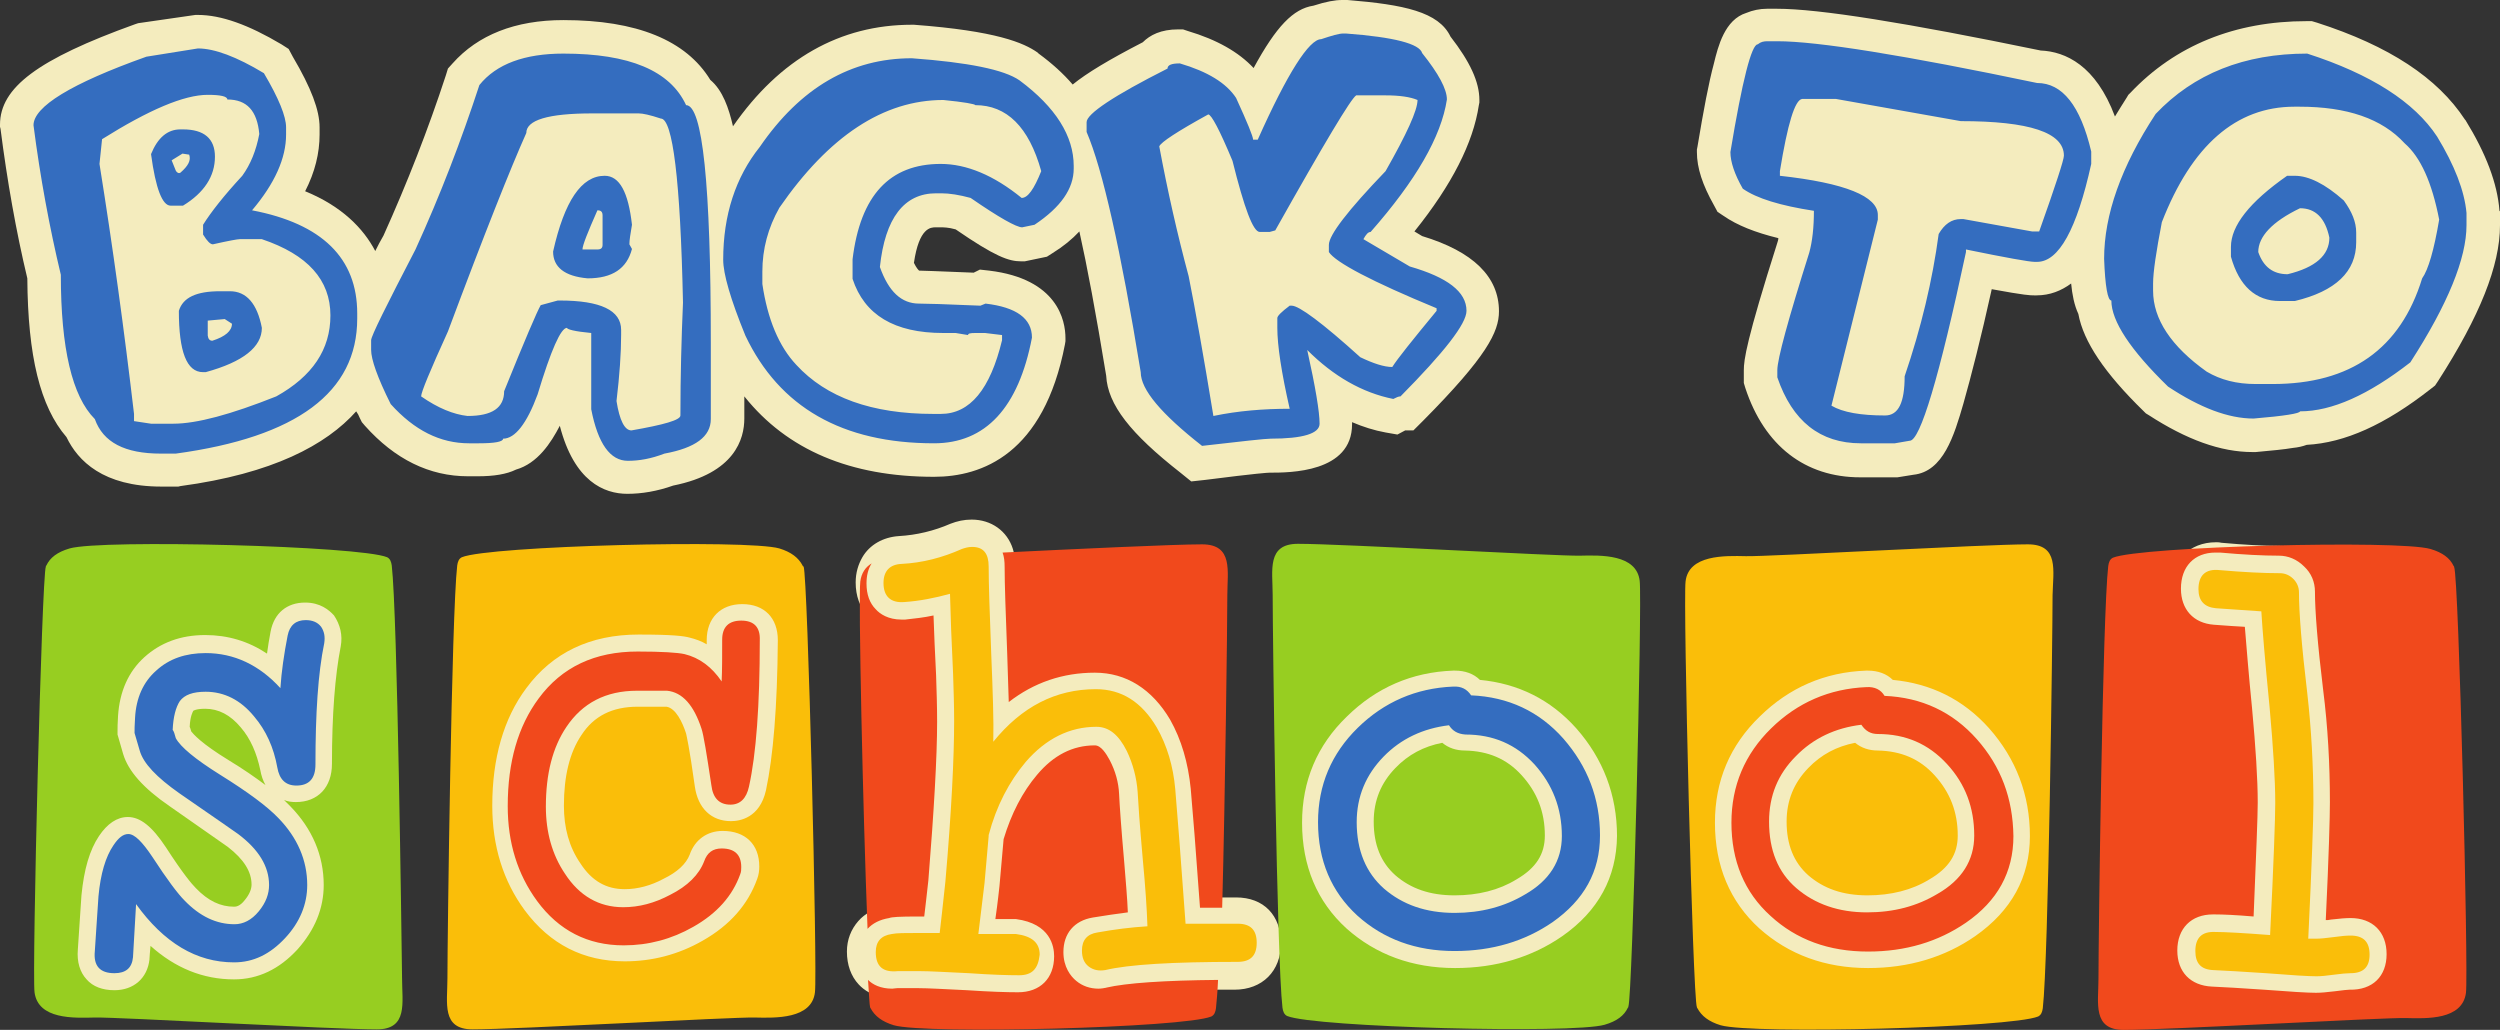
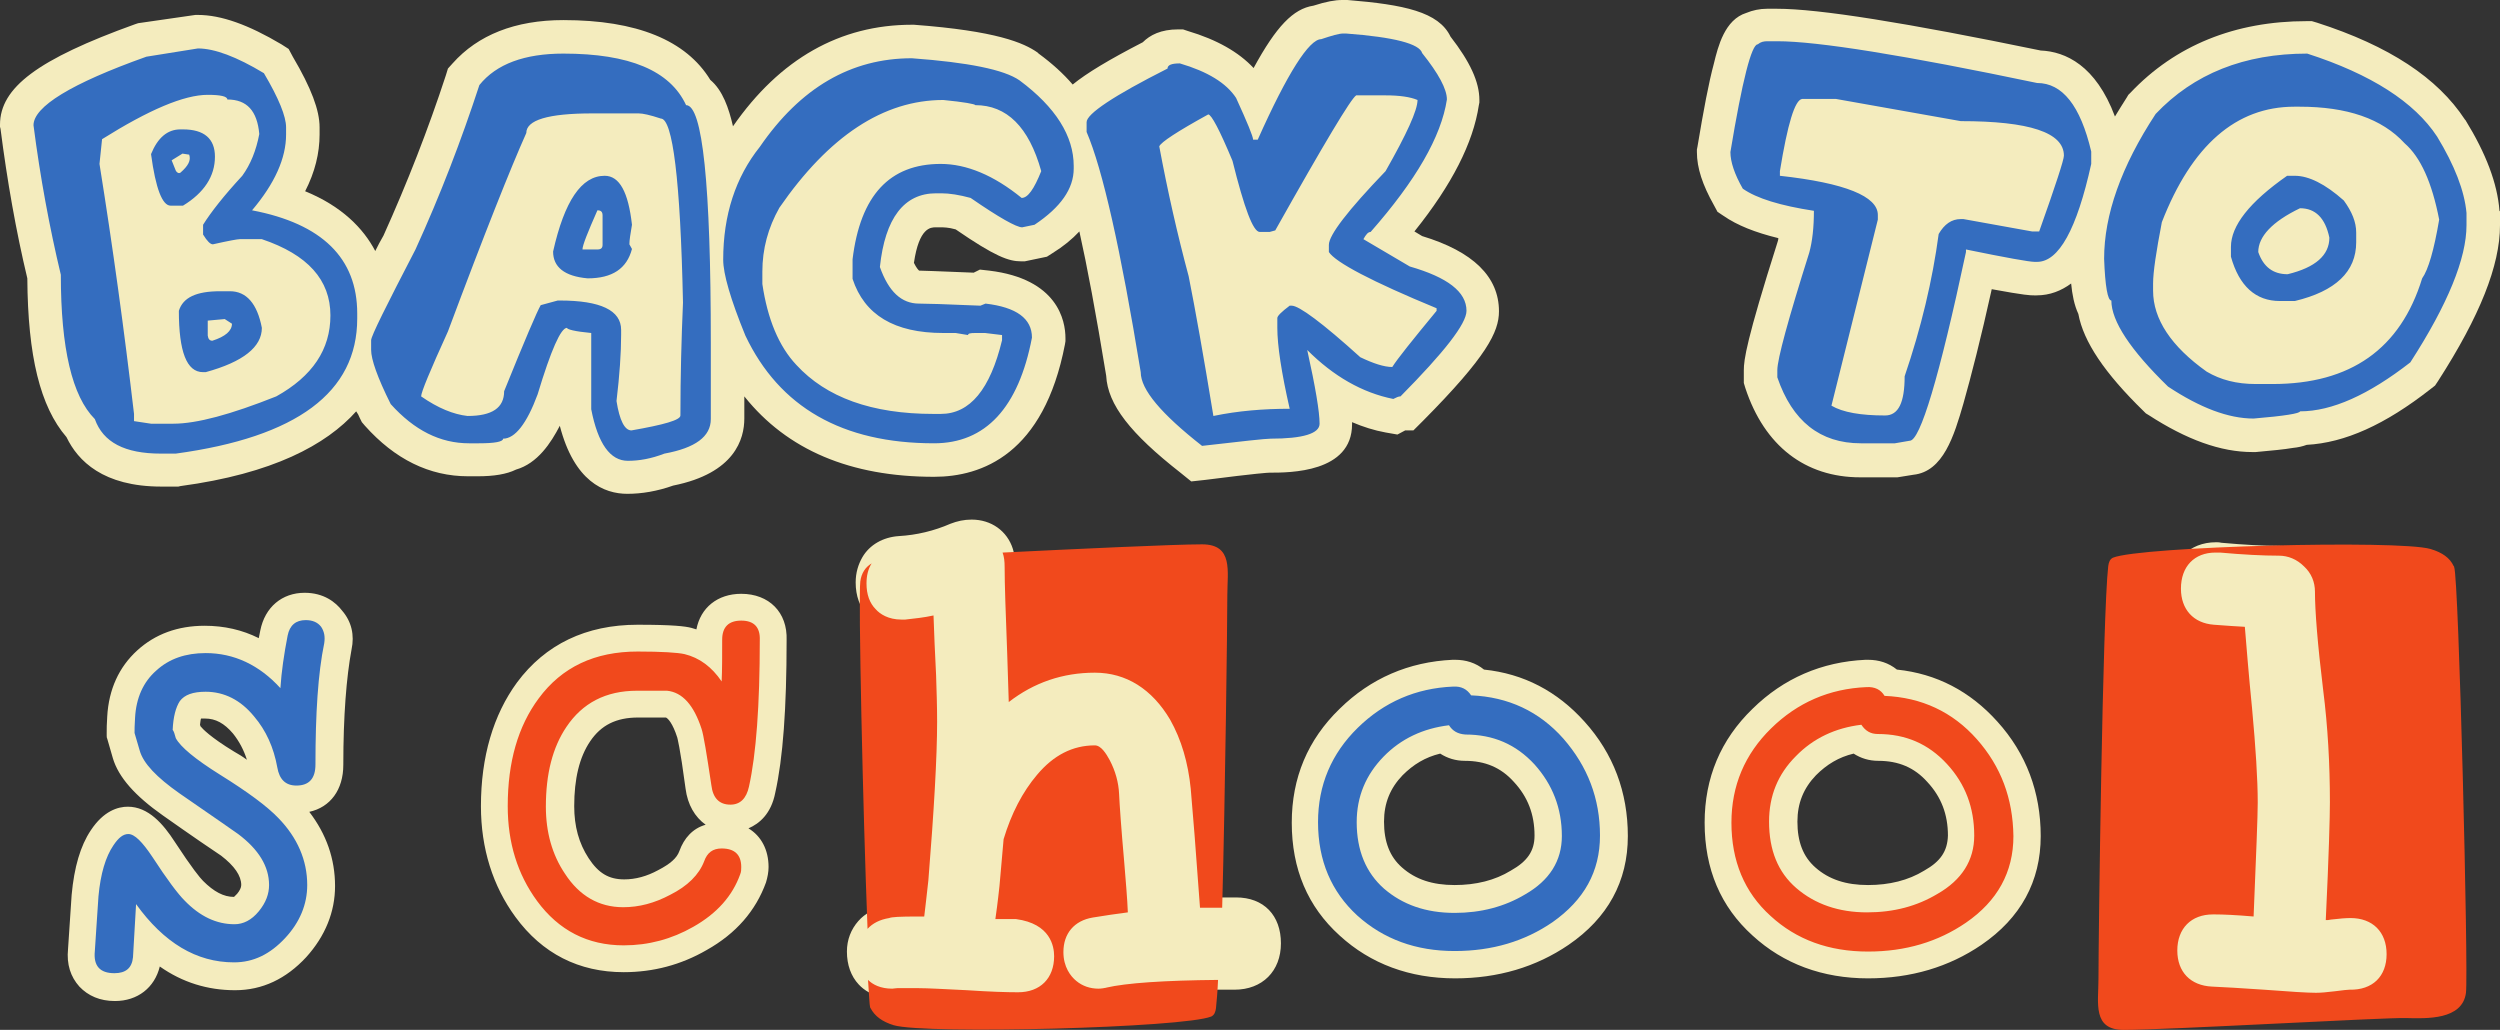
<svg xmlns="http://www.w3.org/2000/svg" height="199.8" preserveAspectRatio="xMidYMid meet" version="1.0" viewBox="0.0 0.0 485.0 199.8" width="485.0" zoomAndPan="magnify">
  <rect x="0.0" y="0.0" width="485.0" height="199.8" fill="#333333" stroke="none" />
  <defs>
    <clipPath id="a">
-       <path d="M 6 105 L 319 105 L 319 199.801 L 6 199.801 Z M 6 105" />
-     </clipPath>
+       </clipPath>
    <clipPath id="b">
      <path d="M 98 105 L 479 105 L 479 199.801 L 98 199.801 Z M 98 105" />
    </clipPath>
    <clipPath id="c">
-       <path d="M 86 105 L 460 105 L 460 199.801 L 86 199.801 Z M 86 105" />
-     </clipPath>
+       </clipPath>
  </defs>
  <g>
    <g id="change1_1">
      <path d="M 485 41 L 485 43.699 C 485 51.5 481.102 61.301 473 73.898 L 472.398 74.801 L 471.5 75.5 C 462.699 82.398 454.898 85.898 447.5 86.301 C 446.699 86.602 445.801 86.801 444.801 86.898 C 443.102 87.199 440.801 87.398 437.602 87.699 L 437 87.699 C 430.801 87.699 424.199 85.301 416.801 80.5 L 416.301 80.199 L 415.898 79.801 C 408.301 72.398 404.199 66.301 403.199 60.898 C 402.398 59.199 402 57.102 401.801 55 C 399.898 56.398 397.699 57.301 395.102 57.301 L 394.602 57.301 C 393.898 57.301 392.898 57.301 386.398 56.102 C 384.301 65.602 382.398 73 380.898 78.301 C 379.102 84.5 377 91.5 371.199 92.102 L 368.102 92.602 L 360.898 92.602 C 350.199 92.602 342.301 86.5 338.602 75.301 L 338.301 74.301 L 338.301 71.801 C 338.301 69.801 338.801 66 344.801 47.102 C 344.898 46.801 345 46.5 345 46.199 C 340.5 45.102 337 43.699 334.398 41.898 L 333.199 41.102 L 332.5 39.801 C 330.301 35.898 329.199 32.602 329.199 29.5 L 329.199 29 L 329.301 28.5 C 330.5 21.301 331.5 16 332.5 12.301 C 333.301 9 334.602 3.801 338.801 2.5 C 340 2 341.398 1.699 342.801 1.699 L 344.699 1.699 C 352.898 1.699 369.699 4.398 395.898 9.801 C 400.699 10 406.602 12.699 410.301 22.602 C 411 21.398 411.801 20.199 412.602 18.898 L 412.898 18.398 L 413.301 18 C 422 8.801 433.602 4.102 447.5 4.102 L 448.5 4.102 L 449.5 4.398 C 463.5 8.898 472.898 15.102 478.199 23.199 L 478.301 23.301 C 482.301 29.801 484.5 35.602 484.898 40.898 Z M 100.102 91.102 C 98.301 92 95.801 92.398 92.699 92.398 L 90.801 92.398 C 83.301 92.398 76.602 89.102 70.801 82.602 L 70.199 81.898 L 69.801 81.102 C 69.602 80.602 69.398 80.199 69.102 79.801 C 63.301 86.301 52.898 91.898 35 94.301 L 34.602 94.398 L 31.301 94.398 C 20 94.398 15.102 89.398 12.898 84.801 C 7.801 78.898 5.398 69.102 5.301 54 C 3.102 44.801 1.398 35.102 0.102 25 L 0 24.602 L 0 24.199 C 0 17 7.301 11.5 26.199 4.699 L 26.801 4.5 L 37.898 2.898 L 38.398 2.898 C 42.898 2.898 48.199 4.801 54.602 8.602 L 56 9.5 L 56.801 11 C 60.398 17.102 62 21.398 62 24.699 L 62 26.102 C 62 29.699 61.102 33.398 59.199 37.102 C 66.301 40 70.5 44.301 72.801 48.699 C 73.301 47.699 73.801 46.699 74.398 45.699 C 79 35.5 83.102 25 86.5 14.602 L 86.898 13.301 L 87.801 12.301 C 92.699 6.801 99.898 3.898 109.301 3.898 C 123.5 3.898 133.102 7.801 137.801 15.5 C 140.199 17.5 141.398 21 142.199 24.5 C 151.301 11.398 163 4.801 176.898 4.801 L 177.301 4.801 C 193.301 6 198.602 8.301 201.301 10.199 L 201.398 10.301 L 201.5 10.398 C 204.102 12.301 206.301 14.301 208.102 16.398 C 210.801 14.199 215.102 11.602 221.699 8.199 C 223.102 6.801 225.199 5.699 228.602 5.699 L 229.5 5.699 L 230.398 6 C 236.102 7.699 240.301 10.102 243.199 13.199 C 247.602 5.102 250.898 1.699 254.801 1.102 C 257.301 0.301 259 0 260.398 0 L 261.398 0 C 272.398 0.898 279.102 2.301 281.398 7.102 C 285.199 12 287 15.898 287 19.398 L 287 19.898 L 286.898 20.398 C 285.801 27.699 281.699 35.801 274.398 44.898 L 275.898 45.801 C 285.801 48.801 290.801 53.699 290.801 60.398 C 290.801 64.398 288.398 69.199 276.102 81.602 L 274.199 83.5 L 272.602 83.5 L 271.102 84.301 L 268.801 83.898 C 266.602 83.5 264.398 82.801 262.301 81.898 C 262.301 82 262.301 82.102 262.301 82.301 C 262.301 91.699 250.199 91.699 246.301 91.699 C 246 91.699 244 91.801 233.801 93.102 L 231.102 93.398 L 229 91.699 C 219.301 84.102 214.898 78.5 214.602 72.898 C 212.602 60.699 210.898 51.602 209.398 44.898 C 208 46.398 206.301 47.801 204.199 49.102 L 203.102 49.801 L 198.801 50.699 L 198.102 50.699 C 195.699 50.699 193.102 49.801 185.398 44.5 C 184 44.102 183 44.102 182.5 44.102 L 181.5 44.102 C 180.602 44.102 178.301 44.102 177.301 51 C 177.801 52 178.102 52.301 178.301 52.5 C 179.199 52.5 181.199 52.602 188.898 52.898 L 190.102 52.301 L 191.898 52.5 C 205.199 54.102 206.699 62.199 206.699 65.602 L 206.699 66.199 L 206.602 66.801 C 202.5 88.102 190.5 92.5 181.199 92.5 C 165 92.5 152.699 87.301 144.398 76.898 L 144.398 81.199 C 144.398 85.102 142.602 91.801 130.602 94.199 C 127.5 95.301 124.5 95.801 121.699 95.801 C 117.199 95.801 111.398 93.398 108.602 82.602 C 106.898 85.898 104.301 89.898 100.102 91.102 Z M 465 185.102 C 465 190.5 461.398 194.102 456 194.102 C 455.801 194.102 455.102 194.102 453.398 194.398 C 451.699 194.602 450.398 194.801 449.398 194.801 C 447.699 194.801 444.398 194.602 439.199 194.199 C 434.801 193.898 431.398 193.699 429.199 193.602 C 424 193.398 420.602 189.898 420.602 184.602 C 420.602 179.199 424.199 175.602 429.5 175.602 L 429.898 175.602 C 431.102 175.602 432.898 175.699 435.398 175.801 C 435.898 164.898 436.102 158.199 436.102 155.801 C 436.102 151.398 435.699 145.301 435 137.699 C 434.398 131.699 434 127 433.699 123.5 C 432.5 123.398 431 123.301 429.398 123.199 C 424.398 122.801 421.199 119.301 421.199 114.199 C 421.199 108.801 424.699 105.199 429.898 105.199 C 430.301 105.199 430.602 105.199 431 105.301 C 435.398 105.699 439.199 105.898 442.199 105.898 C 444.602 105.898 446.801 106.801 448.5 108.602 C 450.199 110.301 451.199 112.5 451.199 114.898 C 451.199 118.5 451.699 124.801 452.801 133.801 C 453.602 141 454.102 148.398 454.102 155.801 C 454.102 158.398 453.898 165.199 453.398 176.398 C 454.5 176.301 455.398 176.199 456.102 176.199 C 461.301 176.102 465 179.699 465 185.102 Z M 373.301 168.898 C 370.199 170.801 366.5 171.699 362.398 171.699 C 358.102 171.699 354.801 170.602 352.199 168.301 C 349.801 166.199 348.699 163.301 348.699 159.398 C 348.699 155.801 349.898 152.898 352.301 150.398 C 354.398 148.301 356.699 146.898 359.602 146.199 C 361 147.102 362.602 147.602 364.398 147.602 C 368.301 147.602 371.398 148.898 373.898 151.699 C 376.602 154.602 377.898 158 377.898 162.102 C 377.801 165.102 376.5 167.102 373.301 168.898 Z M 368 129.898 C 366.398 128.602 364.5 128 362.398 128 C 362.199 128 362 128 361.898 128 C 353.398 128.398 346 131.602 340 137.5 C 333.801 143.5 330.699 150.898 330.699 159.602 C 330.699 168.602 333.801 175.898 340 181.5 C 346 187 353.602 189.801 362.398 189.801 C 370.699 189.801 378.102 187.602 384.398 183.301 C 392 178.102 395.898 171 395.898 162.199 C 395.898 153.699 393.102 146.199 387.5 140 C 382.199 134.102 375.699 130.699 368 129.898 Z M 293.102 168.898 C 290 170.801 286.301 171.699 282.199 171.699 C 277.898 171.699 274.602 170.602 272 168.301 C 269.602 166.199 268.5 163.301 268.5 159.398 C 268.5 155.801 269.699 152.898 272.102 150.398 C 274.199 148.301 276.5 146.898 279.398 146.199 C 280.801 147.102 282.398 147.602 284.199 147.602 C 288.102 147.602 291.199 148.898 293.699 151.699 C 296.398 154.602 297.699 158 297.699 162.102 C 297.699 165.102 296.301 167.102 293.102 168.898 Z M 287.898 129.898 C 286.301 128.602 284.398 128 282.301 128 C 282.102 128 281.898 128 281.801 128 C 273.301 128.398 265.898 131.602 259.898 137.5 C 253.699 143.5 250.602 150.898 250.602 159.602 C 250.602 168.602 253.699 175.898 259.898 181.5 C 265.898 187 273.5 189.801 282.301 189.801 C 290.602 189.801 298 187.602 304.301 183.301 C 311.898 178.102 315.801 171 315.801 162.199 C 315.801 153.699 313 146.199 307.398 140 C 302.102 134.102 295.602 130.699 287.898 129.898 Z M 211.699 176 C 208.699 176.5 206.398 178.199 205.199 180.602 C 204 178.699 201.699 176.898 197.5 176.301 L 197.301 176.301 C 197.199 176.301 197.102 176.301 197 176.301 L 195.398 176.301 C 195.699 174.102 195.801 172.699 195.898 172.102 L 196.602 163.199 C 198 158.602 200 154.699 202.602 151.602 C 205.5 148.199 208.602 146.602 212.199 146.602 C 212.398 146.699 212.898 147.199 213.5 148.398 C 214.398 150.199 215 152.199 215.102 154.102 C 215.199 156.199 215.5 160.699 216.102 167.5 C 216.398 170.398 216.602 173 216.699 175.301 C 215.102 175.5 213.398 175.699 211.699 176 Z M 239.801 174.102 L 234.699 174.102 C 234 164 233.398 157 233.102 152.801 C 232.602 147.5 231.199 142.699 228.801 138.602 C 225 132 219.301 128.5 212.5 128.5 C 207.199 128.5 202.199 129.801 197.699 132.5 C 197.602 130.699 197.602 128.801 197.5 126.699 C 197.199 118.898 197 113.199 197 109.898 C 197 108.699 196.801 107.5 196.5 106.5 C 195.398 103 192.301 100.801 188.5 100.801 C 187 100.801 185.699 101.102 184.398 101.602 C 181.199 103 177.801 103.801 174.398 104 C 171.301 104.199 168.699 105.699 167.301 108.102 C 166.5 109.5 166 111.102 166 113 C 166 115.602 166.801 117.801 168.301 119.398 C 169.398 120.602 171.398 122 174.801 122 C 175.102 122 175.301 122 175.699 122 C 176.898 121.898 178 121.801 179.102 121.602 C 179.199 124.398 179.398 127.602 179.5 130.898 C 179.699 133.898 179.699 136.898 179.699 139.801 C 179.699 146.602 179.102 156.898 178 170.398 C 177.801 172.398 177.602 174.102 177.398 175.602 C 174 175.602 172.602 175.801 171.898 175.898 C 169.699 176.199 167.801 177.199 166.5 178.699 C 165.102 180.301 164.301 182.301 164.301 184.602 C 164.301 187.199 165.102 189.398 166.602 191 C 166.699 191.102 166.898 191.301 167 191.398 C 168.102 192.398 170 193.602 173 193.602 C 173.398 193.602 173.699 193.602 174.102 193.5 L 177.898 193.5 C 180 193.5 183.102 193.602 187.301 193.898 C 191.801 194.199 195.102 194.301 197.301 194.301 C 201.102 194.301 204 192.5 205.398 189.602 C 206 190.5 206.602 191.199 207.301 191.699 C 208.898 193 210.801 193.699 212.801 193.699 C 213.398 193.699 214.102 193.602 214.801 193.5 L 215 193.5 C 218.801 192.602 225.898 192.102 236.301 192 C 237.301 192 238.398 192 239.5 192 C 244.898 192 248.5 188.398 248.5 183 C 248.5 177.602 245.199 174.102 239.801 174.102 Z M 131.801 165.102 C 131.301 166.5 130 167.602 127.699 168.801 C 125.5 170 123.301 170.602 121.102 170.602 C 118.102 170.602 116.102 169.398 114.199 166.5 C 112.301 163.602 111.398 160.301 111.398 156.398 C 111.398 151.102 112.398 146.898 114.5 143.801 C 116.602 140.699 119.5 139.199 123.801 139.199 L 129.199 139.199 C 129.602 139.398 130.5 140.301 131.398 143.102 C 131.398 143.199 131.898 144.699 133 153 C 133.398 156.102 134.801 158.5 136.898 160 C 134.398 160.699 132.699 162.602 131.801 165.102 Z M 143.801 115.199 C 139.199 115.199 135.898 117.898 135.102 122.102 C 134.801 122 134.398 121.898 134.102 121.801 C 132.898 121.5 130.602 121.199 123.699 121.199 C 113.699 121.199 105.801 125 100.301 132.398 C 95.699 138.699 93.301 146.801 93.301 156.398 C 93.301 164.602 95.602 171.898 100 177.898 C 105.199 185 112.301 188.602 121 188.602 C 126.699 188.602 132.102 187.199 137.102 184.301 C 142.801 181.102 146.602 176.699 148.602 171.199 C 148.898 170.199 149.102 169.199 149.102 168.199 C 149.102 164.898 147.699 162.199 145.199 160.699 C 147.301 159.801 149.602 157.898 150.398 153.801 C 151.898 147.102 152.602 137.398 152.602 124.199 C 152.801 118.801 149.199 115.199 143.801 115.199 Z M 45.398 145.801 C 40.801 143 39.301 141.398 38.898 140.898 C 38.898 140.801 38.801 140.699 38.801 140.602 C 38.898 140 38.898 139.602 39 139.398 C 39.199 139.398 39.5 139.398 39.801 139.398 C 41.801 139.398 43.5 140.301 45.199 142.301 C 46.398 143.801 47.301 145.5 47.898 147.398 C 47.102 146.801 46.301 146.301 45.398 145.801 Z M 59.102 115 C 54.699 115 51.398 117.801 50.5 122.301 C 50.398 122.801 50.301 123.301 50.199 123.801 C 47 122.199 43.5 121.398 39.699 121.398 C 34.5 121.398 30.102 123 26.602 126.199 C 23.102 129.398 21.102 133.699 20.801 139 C 20.699 140.398 20.699 141.5 20.699 142.199 L 20.699 142.699 C 20.699 142.898 20.699 143.102 20.801 143.301 L 21.898 147.102 C 23 150.801 26.199 154.398 31.602 158.199 C 36.699 161.801 42.102 165.5 42.898 166 C 45.5 168 46.801 169.898 46.801 171.699 C 46.801 172.199 46.5 172.801 46 173.398 C 45.602 173.801 45.398 174 45.398 174 C 43.398 174 41.5 173 39.398 170.898 C 38.801 170.301 37.301 168.5 33.898 163.301 C 31.699 159.898 28.801 156.5 24.801 156.5 C 22.898 156.5 20.102 157.301 17.602 161.102 C 15.602 164.102 14.398 168.199 13.898 173.602 C 13.699 177.102 13.398 180.602 13.199 184.102 C 12.898 187.102 13.699 189.5 15.398 191.398 C 17.102 193.199 19.398 194.199 22.301 194.199 C 26.699 194.199 30 191.602 31 187.5 C 35.398 190.602 40.301 192.102 45.602 192.102 C 50.898 192.102 55.5 189.898 59.398 185.699 C 63.102 181.602 65 176.898 65 171.898 C 65 166.602 63.301 161.801 60 157.5 C 64.102 156.602 66.602 153.199 66.602 148.398 C 66.602 138.898 67.199 131.398 68.199 126 C 68.801 123.199 68.199 120.602 66.398 118.5 C 65.102 116.801 62.801 115 59.102 115" fill="#f4ecbe" />
    </g>
    <g clip-path="url(#a)" id="change2_1">
-       <path d="M 295.199 150.398 C 298.199 153.699 299.699 157.5 299.699 162.102 C 299.699 165.699 298 168.398 294.199 170.602 C 290.801 172.699 286.699 173.699 282.199 173.699 C 277.398 173.699 273.699 172.398 270.699 169.801 C 267.898 167.301 266.5 163.898 266.5 159.398 C 266.5 155.301 267.898 151.898 270.699 149 C 273.199 146.398 276.199 144.801 279.801 144.102 C 281 145.102 282.5 145.602 284.199 145.602 C 288.699 145.699 292.301 147.199 295.199 150.398 Z M 303.102 181.602 C 297.199 185.699 290.199 187.801 282.301 187.801 C 274 187.801 266.898 185.199 261.199 180.102 C 255.5 174.898 252.602 168 252.602 159.602 C 252.602 151.5 255.5 144.602 261.301 139 C 267 133.398 273.898 130.398 281.898 130.102 C 282 130.102 282.199 130.102 282.301 130.102 C 284.199 130.102 285.898 130.699 287.102 131.898 C 294.5 132.602 300.801 135.699 305.801 141.301 C 311 147.199 313.699 154.199 313.699 162.199 C 313.602 170.199 310.102 176.699 303.102 181.602 Z M 306.5 107.801 C 302 107.898 260.301 105.5 251.801 105.5 C 245.699 105.5 246.898 110.699 246.898 115.398 C 246.898 123.102 247.699 186.199 248.801 195.5 C 248.898 196.199 249.102 196.801 249.699 197.102 C 255 199.301 305.102 200.602 311.301 198.801 C 313.699 198.102 315.102 197 315.801 195.5 C 315.898 195.398 315.898 195.398 315.898 195.301 C 316.699 193.5 318.602 116.699 318.102 112.699 C 317.5 107.5 310.602 107.699 306.5 107.801 Z M 50.5 149.398 C 50.699 150.5 51 151.398 51.5 152.301 C 49.5 150.801 47.199 149.199 44.398 147.5 C 39 144.199 37.5 142.398 37.102 141.898 C 37 141.5 36.898 141.199 36.801 141 C 36.898 138.898 37.398 138.102 37.5 137.898 C 37.5 137.898 38 137.5 39.801 137.5 C 42.398 137.5 44.699 138.699 46.699 141.102 C 48.602 143.301 49.801 146.102 50.5 149.398 Z M 66.102 125.398 C 65 131 64.398 138.602 64.398 148.199 C 64.398 152.699 61.699 155.602 57.398 155.602 C 56.602 155.602 55.801 155.5 55.102 155.199 C 55.5 155.602 55.898 156 56.301 156.398 C 60.602 160.801 62.801 166 62.801 171.699 C 62.801 176.199 61.102 180.398 57.699 184.199 C 54.199 188 50.102 190 45.398 190 C 39.398 190 34 187.801 29.199 183.5 C 29.102 184.301 29 186 29 186 L 29 186.102 C 28.602 189.801 25.898 192.102 22.199 192.102 C 19.898 192.102 18 191.398 16.801 190 C 15.5 188.602 14.898 186.602 15.102 184.199 C 15.301 180.699 15.602 177.199 15.801 173.699 C 16.301 168.602 17.398 164.898 19.199 162.199 C 20.801 159.801 22.699 158.5 24.801 158.5 C 27.199 158.5 29.5 160.301 32.199 164.398 C 35.5 169.5 37.199 171.5 38 172.301 C 40.398 174.801 42.801 175.898 45.398 175.898 C 45.699 175.898 46.5 175.898 47.5 174.602 C 48.398 173.5 48.801 172.5 48.801 171.602 C 48.801 169.102 47.301 166.699 44.199 164.301 C 43.398 163.699 38 160 32.898 156.398 C 27.801 152.898 24.898 149.602 23.898 146.301 L 22.801 142.5 L 22.801 142 C 22.801 141.301 22.801 140.301 22.898 138.898 C 23.199 134.199 24.898 130.301 28 127.5 C 31.102 124.699 35 123.199 39.801 123.199 C 44.199 123.199 48.199 124.398 51.801 126.801 C 52 125.398 52.199 124 52.5 122.5 C 53.199 118.898 55.699 116.898 59.199 116.898 C 62.102 116.898 63.801 118.301 64.801 119.398 C 66 121.199 66.5 123.199 66.102 125.398 Z M 76 109.699 C 75.898 109 75.699 108.398 75.102 108.102 C 69.801 105.898 19.699 104.602 13.5 106.398 C 11.102 107.102 9.699 108.199 9 109.699 C 8.898 109.801 8.898 109.801 8.898 109.898 C 8.102 111.699 6.199 188.5 6.699 192.5 C 7.398 197.801 14.301 197.5 18.398 197.398 C 22.898 197.301 64.602 199.699 73.102 199.699 C 79.199 199.699 78 194.5 78 189.801 C 77.898 182.102 77.102 119.102 76 109.699" fill="#97ce21" />
-     </g>
+       </g>
    <g clip-path="url(#b)" id="change3_1">
      <path d="M 364.301 142.398 C 369.699 142.398 374.102 144.301 377.699 148.199 C 381.301 152.102 383 156.699 383 162.102 C 383 166.898 380.602 170.699 375.898 173.398 C 371.898 175.801 367.398 177 362.199 177 C 356.699 177 352.102 175.398 348.5 172.301 C 344.898 169.199 343.199 164.898 343.199 159.398 C 343.199 154.398 344.898 150.199 348.398 146.699 C 351.801 143.199 356.102 141.199 361.102 140.602 C 361.898 141.801 362.898 142.398 364.301 142.398 Z M 383.5 143.398 C 378.801 138.102 372.801 135.301 365.602 135 C 364.898 133.801 363.699 133.199 362.102 133.301 C 354.898 133.602 348.699 136.301 343.602 141.301 C 338.5 146.301 335.898 152.398 335.898 159.602 C 335.898 167 338.398 173.102 343.5 177.699 C 348.5 182.301 354.801 184.602 362.398 184.602 C 369.699 184.602 376 182.699 381.398 179 C 387.5 174.801 390.602 169.199 390.602 162.199 C 390.5 154.898 388.199 148.699 383.5 143.398 Z M 143.801 120.398 C 141.398 120.398 140.102 121.602 140.102 124.102 C 140.102 127.301 140.102 130 140 132.199 C 138.102 129.398 135.699 127.602 132.801 126.898 C 131.5 126.602 128.398 126.398 123.699 126.398 C 115.398 126.398 109 129.398 104.5 135.5 C 100.5 140.898 98.5 147.801 98.5 156.398 C 98.5 163.5 100.398 169.602 104.199 174.801 C 108.398 180.5 114 183.398 121 183.398 C 125.801 183.398 130.301 182.199 134.5 179.801 C 139.102 177.199 142.102 173.801 143.602 169.602 C 143.801 169.102 143.801 168.699 143.801 168.199 C 143.801 165.801 142.5 164.602 140 164.602 C 138.301 164.602 137.199 165.398 136.602 167.102 C 135.602 169.699 133.398 171.898 130 173.602 C 127 175.199 124 176 120.898 176 C 116.199 176 112.398 173.801 109.602 169.5 C 107.102 165.801 105.898 161.398 105.898 156.5 C 105.898 150.102 107.199 145 109.898 141 C 113 136.398 117.5 134 123.602 134 L 129.398 134 C 132.398 134.301 134.602 136.801 136.102 141.398 C 136.5 142.602 137.102 146.301 138 152.301 C 138.301 154.898 139.602 156.102 141.699 156.102 C 143.602 156.102 144.801 154.898 145.301 152.602 C 146.699 146.301 147.398 136.801 147.398 124.199 C 147.5 121.699 146.301 120.398 143.801 120.398 Z M 463 185.102 C 463 180.801 460.301 178.102 456 178.102 C 455.102 178.102 453.898 178.199 452.199 178.398 C 451.801 178.5 451.5 178.5 451.199 178.5 C 451.801 165.898 452 158.398 452 155.602 C 452 148.301 451.602 141 450.699 133.898 C 449.602 124.898 449.102 118.5 449.102 114.801 C 449.102 112.898 448.398 111.199 447 109.898 C 445.602 108.5 443.898 107.801 442.102 107.801 C 439 107.801 435.199 107.602 430.699 107.199 C 430.398 107.199 430.102 107.199 429.801 107.199 C 425.699 107.199 423.102 109.898 423.102 114.199 C 423.102 118.199 425.5 120.898 429.5 121.199 C 431.898 121.398 433.898 121.5 435.5 121.602 C 435.801 125.199 436.199 130.398 436.898 137.398 C 437.602 145 438 151.199 438 155.699 C 438 158.301 437.699 165.699 437.199 177.801 C 433.699 177.5 431.199 177.398 429.699 177.398 L 429.301 177.398 C 425.102 177.398 422.398 180.102 422.398 184.398 C 422.398 188.602 425 191.199 429.102 191.398 C 431.398 191.5 434.801 191.699 439.199 192 C 444.398 192.398 447.699 192.602 449.301 192.602 C 450.199 192.602 451.398 192.5 453 192.301 C 454.602 192.102 455.398 192 455.801 192 C 460.301 192.102 463 189.398 463 185.102 Z M 478.398 192.602 C 477.699 197.898 470.801 197.602 466.699 197.5 C 462.199 197.398 420.5 199.801 412 199.801 C 405.898 199.801 407.102 194.602 407.102 189.898 C 407.102 182.199 407.898 119.102 409 109.801 C 409.102 109.102 409.301 108.5 409.898 108.199 C 415.199 106 465.301 104.699 471.5 106.5 C 473.898 107.199 475.301 108.301 476 109.801 C 476.102 109.898 476.102 109.898 476.102 110 C 477 111.699 478.898 188.5 478.398 192.602 Z M 214.699 191.602 C 214.199 191.699 213.602 191.801 213.102 191.801 C 211.5 191.801 210 191.301 208.801 190.301 C 207.699 189.398 206.301 187.602 206.301 184.699 C 206.301 181.102 208.398 178.602 212 178 C 214.301 177.602 216.602 177.301 218.801 177 C 218.699 174.301 218.398 171 218.102 167.301 C 217.5 160.5 217.199 156.102 217.102 154 C 217 151.801 216.398 149.602 215.301 147.5 C 214.602 146.199 213.602 144.602 212.398 144.602 C 208.102 144.602 204.398 146.5 201.199 150.301 C 198.398 153.602 196.199 157.801 194.699 162.801 L 193.898 171.898 C 193.801 172.699 193.602 174.801 193.102 178.301 L 197.102 178.301 C 203.801 179.199 204.5 183.602 204.5 185.5 C 204.5 189.801 201.801 192.5 197.5 192.5 C 195.301 192.5 192 192.398 187.602 192.102 C 183.301 191.898 180.102 191.699 178 191.699 L 174.102 191.699 C 173.699 191.699 173.398 191.801 173.102 191.801 C 170.801 191.801 169.301 191 168.398 190.102 C 168.602 193.199 168.699 195.102 168.801 195.398 C 168.801 195.5 168.898 195.602 168.898 195.602 C 169.699 197.102 171.102 198.199 173.398 198.898 C 179.602 200.699 229.699 199.398 235 197.199 C 235.602 196.898 235.801 196.301 235.898 195.602 C 236 194.5 236.199 192.602 236.301 190.102 C 225.801 190.199 218.5 190.699 214.602 191.602 Z M 178.199 177.801 L 179.301 177.801 C 179.5 176 179.801 173.699 180.102 170.801 C 181.199 157.199 181.801 146.801 181.801 140 C 181.801 137 181.699 134 181.602 131 C 181.398 126.699 181.199 122.801 181.102 119.398 C 179.301 119.801 177.398 120 175.602 120.199 C 175.301 120.199 175.102 120.199 174.898 120.199 C 172.301 120.199 170.699 119.102 169.898 118.199 C 168.699 117 168.102 115.301 168.102 113.199 C 168.102 111.699 168.398 110.398 169.102 109.301 C 167.898 110 167.102 111.199 166.898 112.801 C 166.5 115.699 167.398 157.102 168.301 180.199 C 169.301 179.102 170.699 178.398 172.5 178.102 C 173 177.898 174.398 177.801 178.199 177.801 Z M 194.898 110 C 194.898 108.898 194.801 108 194.5 107.199 C 208.699 106.5 227.801 105.602 233.199 105.602 C 239.301 105.602 238.102 110.801 238.102 115.5 C 238.102 120.898 237.699 153.898 237.102 176.102 L 232.801 176.102 C 232 165 231.398 157.398 231 153 C 230.5 148 229.199 143.5 227 139.602 C 223.5 133.699 218.5 130.5 212.398 130.5 C 206.199 130.5 200.602 132.398 195.699 136.199 C 195.602 133.398 195.5 130.301 195.398 126.801 C 195.102 119 194.898 113.301 194.898 110" fill="#f1491c" />
    </g>
    <g clip-path="url(#c)" id="change4_1">
-       <path d="M 456 188.801 C 455.301 188.801 454.199 188.898 452.699 189.102 C 451.301 189.301 450.199 189.398 449.398 189.398 C 447.898 189.398 444.602 189.199 439.602 188.801 C 435.102 188.5 431.699 188.301 429.398 188.199 C 427 188.102 425.898 186.898 425.898 184.5 C 425.898 181.898 427.199 180.699 429.699 180.801 C 431.602 180.801 435.199 181 440.398 181.398 C 441.102 167.199 441.398 158.602 441.398 155.801 C 441.398 151.199 441 145 440.301 137.199 C 439.398 128.102 438.898 121.898 438.699 118.602 C 437.199 118.5 434.301 118.301 429.898 118 C 427.699 117.801 426.5 116.602 426.5 114.301 C 426.5 111.602 427.898 110.301 430.602 110.602 C 435.199 111 439.102 111.199 442.301 111.199 C 443.301 111.199 444.199 111.602 444.898 112.301 C 445.602 113 446 113.898 446 114.898 C 446 118.699 446.5 125.199 447.602 134.398 C 448.398 141.398 448.801 148.602 448.801 155.801 C 448.801 158.801 448.5 167.602 447.801 182.102 L 449.398 182.102 C 450.102 182.102 451.199 182 452.699 181.801 C 454.102 181.602 455.199 181.5 456 181.5 C 458.5 181.5 459.699 182.699 459.699 185.199 C 459.699 187.602 458.5 188.801 456 188.801 Z M 197.699 189.199 C 195.5 189.199 192.301 189.102 188 188.801 C 183.699 188.602 180.398 188.398 178.301 188.398 C 176.301 188.398 174.898 188.398 174.199 188.398 C 171.301 188.699 169.898 187.5 169.898 184.699 C 169.898 182.699 170.898 181.5 173 181.199 C 173.898 181 175.699 181 178.301 181 C 179.5 181 180.801 181 182.301 181 C 182.5 179.199 182.898 175.898 183.398 171.102 C 184.602 157.301 185.102 146.898 185.102 139.898 C 185.102 136.801 185 133.801 184.898 130.699 C 184.602 124.602 184.398 119.398 184.301 115.199 C 181.398 116 178.398 116.602 175.398 116.801 C 172.801 117 171.398 115.699 171.398 113.102 C 171.398 110.801 172.602 109.5 174.898 109.398 C 178.898 109.199 182.801 108.199 186.602 106.5 C 187.199 106.301 187.801 106.102 188.602 106.102 C 190.801 106.102 191.801 107.398 191.801 109.898 C 191.801 113.301 192 119 192.301 126.898 C 192.602 134.199 192.801 139.898 192.699 143.898 C 198.199 137.102 204.801 133.699 212.602 133.699 C 217.602 133.699 221.5 136.199 224.398 141.102 C 226.398 144.602 227.602 148.602 228 153.102 C 228.398 157.898 229.102 166.602 230 179.199 L 240.102 179.199 C 242.602 179.199 243.801 180.398 243.801 182.898 C 243.801 185.398 242.602 186.602 240.102 186.602 C 227.5 186.602 219 187.102 214.398 188.199 C 213.199 188.398 212.102 188.199 211.199 187.5 C 210.301 186.801 209.898 185.801 209.898 184.398 C 209.898 182.398 210.898 181.199 212.898 180.898 C 216.199 180.301 219.398 179.898 222.602 179.699 C 222.5 176.398 222.199 172 221.699 166.699 C 221.102 160 220.801 155.602 220.699 153.602 C 220.5 150.898 219.801 148.199 218.602 145.699 C 217 142.5 215.102 141 212.699 141 C 207.5 141 202.898 143.301 199 147.801 C 195.801 151.602 193.301 156.301 191.801 162 L 191.801 162.199 L 191 171.301 C 190.898 172.199 190.5 175.5 189.801 181.199 C 192.199 181.199 194.602 181.199 197.102 181.199 C 200.199 181.602 201.699 182.898 201.699 185.199 C 201.398 188 200.199 189.199 197.699 189.199 Z M 375.301 150.398 C 378.301 153.699 379.801 157.5 379.801 162.102 C 379.801 165.699 378.102 168.398 374.301 170.602 C 370.898 172.699 366.801 173.699 362.301 173.699 C 357.5 173.699 353.801 172.398 350.801 169.801 C 348 167.301 346.602 163.898 346.602 159.398 C 346.602 155.301 348 151.898 350.801 149 C 353.301 146.398 356.301 144.801 359.898 144.102 C 361.102 145.102 362.602 145.602 364.301 145.602 C 368.801 145.699 372.398 147.199 375.301 150.398 Z M 383.199 181.602 C 377.301 185.699 370.301 187.801 362.398 187.801 C 354.102 187.801 347 185.199 341.301 180.102 C 335.602 174.898 332.699 168 332.699 159.602 C 332.699 151.5 335.602 144.602 341.398 139 C 347.102 133.398 354 130.398 362 130.102 C 362.102 130.102 362.301 130.102 362.398 130.102 C 364.301 130.102 366 130.699 367.199 131.898 C 374.602 132.602 380.898 135.699 385.898 141.301 C 391.102 147.199 393.801 154.199 393.801 162.199 C 393.801 170.199 390.199 176.699 383.199 181.602 Z M 393.398 105.602 C 385 105.602 343.199 108 338.699 107.898 C 334.602 107.801 327.602 107.602 327 112.801 C 326.5 116.801 328.398 193.699 329.199 195.398 C 329.199 195.5 329.301 195.602 329.301 195.602 C 330.102 197.102 331.5 198.199 333.801 198.898 C 340 200.699 390.102 199.398 395.398 197.199 C 396 196.898 396.199 196.301 396.301 195.602 C 397.398 186.199 398.199 123.199 398.199 115.5 C 398.301 110.699 399.5 105.602 393.398 105.602 Z M 148.602 153.301 C 147.398 158.699 143.5 159.301 141.801 159.301 C 138 159.301 135.398 156.801 134.801 152.602 C 133.699 144.699 133.199 142.801 133.102 142.301 C 132.398 140.102 131.102 137.398 129.301 137.102 L 123.699 137.102 C 118.801 137.102 115.199 138.898 112.801 142.602 C 110.5 146 109.398 150.602 109.398 156.301 C 109.398 160.602 110.398 164.301 112.602 167.5 C 114.801 170.898 117.602 172.5 121.199 172.5 C 123.699 172.5 126.301 171.801 128.699 170.5 C 131.398 169.199 133.102 167.602 133.801 165.801 C 134.801 162.898 137.199 161.199 140.199 161.199 C 144.602 161.199 147.301 163.801 147.301 168.102 C 147.301 168.898 147.199 169.699 146.898 170.5 C 145.102 175.5 141.602 179.5 136.301 182.5 C 131.602 185.199 126.5 186.5 121.199 186.5 C 113.199 186.5 106.699 183.199 101.801 176.602 C 97.602 170.898 95.5 164.102 95.5 156.301 C 95.5 147.102 97.699 139.398 102.102 133.5 C 107.199 126.602 114.5 123.102 123.898 123.102 C 130.602 123.102 132.699 123.398 133.801 123.699 C 135 124 136.102 124.398 137.102 125 C 137.102 124.699 137.102 124.398 137.102 124.199 C 137.102 119.898 139.801 117.199 144 117.199 C 148.301 117.199 150.898 119.898 150.898 124.199 C 150.801 137.199 150 146.699 148.602 153.301 Z M 155.699 109.699 C 154.898 108.199 153.5 107.102 151.199 106.398 C 145 104.602 94.898 105.898 89.602 108.102 C 89 108.398 88.801 109 88.699 109.699 C 87.602 119.102 86.801 182.102 86.801 189.801 C 86.801 194.602 85.602 199.699 91.699 199.699 C 100.102 199.699 141.898 197.301 146.398 197.398 C 150.5 197.5 157.5 197.699 158.102 192.5 C 158.602 188.5 156.699 111.602 155.898 109.898 C 155.801 109.898 155.699 109.801 155.699 109.699" fill="#fabe09" />
-     </g>
+       </g>
    <g id="change5_1">
      <path d="M 438.102 48.898 C 439.102 51.801 441 53.199 443.801 53.199 C 449.199 51.898 451.898 49.5 451.898 46.102 C 451.102 42.301 449.199 40.398 446.199 40.398 C 440.801 43 438.102 45.898 438.102 48.898 Z M 445.199 34.102 C 447.898 34.102 451.102 35.699 454.699 38.898 C 456.301 41.102 457.102 43.102 457.102 45.102 L 457.102 47 C 457.102 52.699 453.102 56.5 445.199 58.398 L 442.301 58.398 C 437.602 58.398 434.398 55.5 432.801 49.801 L 432.801 47.898 C 432.801 43.801 436.398 39.199 443.699 34.102 Z M 417.699 55 L 417.699 56.398 C 417.699 61.898 421.199 67.199 428.102 72.102 C 430.801 73.699 433.898 74.5 437.602 74.5 L 440.898 74.5 C 456 74.5 465.699 67.699 469.898 54 C 471.102 52.301 472.199 48.5 473.199 42.602 C 471.801 35.398 469.602 30.5 466.5 27.801 C 462.102 23 455.301 20.699 446.102 20.699 L 445.102 20.699 C 433.801 20.699 425.199 28.199 419.398 43.102 C 418.301 48.801 417.699 52.801 417.699 55 Z M 447.602 10.398 C 460 14.398 468.398 19.801 472.801 26.5 C 476.199 32.102 478.102 37 478.5 41.301 L 478.5 43.699 C 478.5 50.102 474.898 59 467.602 70.301 C 459.5 76.602 452.398 79.801 446.199 79.801 C 446.199 80.199 443.199 80.699 437.199 81.199 C 432.301 81.199 426.801 79.102 420.602 75 C 413.301 67.898 409.602 62.301 409.602 58.301 C 408.898 58.301 408.398 55.602 408.199 50.199 C 408.199 41.699 411.5 32.301 418.199 22.102 C 425.602 14.301 435.398 10.398 447.602 10.398 Z M 345.301 33.199 L 345.301 34.102 C 358 35.5 364.301 38.102 364.301 41.699 L 364.301 42.602 L 355.301 78.699 C 357.5 80 361 80.602 365.699 80.602 C 368.301 80.602 369.5 78.102 369.5 73 C 372.699 63.602 374.898 54.398 376.102 45.398 C 377.199 43.5 378.602 42.5 380.398 42.5 L 380.898 42.5 L 394.199 44.898 L 395.602 44.898 C 398.801 35.898 400.398 31 400.398 30.199 C 400.398 25.699 393.699 23.5 380.398 23.5 L 356.199 19.199 L 349.602 19.199 C 348.199 19.398 346.801 24 345.301 33.199 Z M 342.898 8 L 344.801 8 C 352.602 8 369.398 10.699 395.199 16.102 C 400.102 16.102 403.602 20.5 405.699 29.398 L 405.699 31.801 C 402.898 44.5 399.398 50.801 395.199 50.801 L 394.699 50.801 C 393.699 50.801 389.199 50 381.398 48.398 L 381.398 48.898 C 376.199 73.301 372.5 85.5 370.5 85.5 L 367.602 86 L 361 86 C 353.102 86 347.699 81.699 344.801 73.199 L 344.801 71.801 C 344.801 69.699 346.898 62 351 49 C 351.602 46.801 351.898 44.102 351.898 40.898 C 345.398 39.898 340.801 38.5 338.102 36.602 C 336.5 33.801 335.699 31.398 335.699 29.5 C 338 15.602 339.801 8.602 341 8.602 C 341.602 8.102 342.199 8 342.898 8 Z M 246.301 45 L 244.398 45 C 243.102 45 241.398 40.398 239.102 31.199 C 236.602 25.199 235 22.199 234.398 22.199 C 228.398 25.5 225.199 27.602 224.898 28.398 C 226.5 37 228.398 45.398 230.602 53.602 C 231.898 60.102 233.5 69.102 235.398 80.699 C 240.199 79.699 245.102 79.301 250.199 79.301 C 248.602 72.301 247.801 67 247.801 63.602 L 247.801 61.699 C 247.801 61.301 248.602 60.5 250.199 59.301 L 250.602 59.301 C 252 59.301 256.5 62.602 263.898 69.301 C 266.398 70.5 268.5 71.199 270.102 71.199 C 271.102 69.602 274 66 278.699 60.301 L 278.699 59.801 C 266.102 54.602 259.102 50.898 257.801 48.898 L 257.801 47.5 C 257.801 45.602 261.5 40.801 268.801 33.199 C 272.898 26 275 21.398 275 19.398 C 273.602 18.801 271.5 18.5 268.801 18.5 L 263.102 18.5 C 262.102 19.102 256.898 27.801 247.398 44.699 Z M 260.602 6.5 L 261.102 6.5 C 270.5 7.199 275.398 8.5 275.898 10.301 C 279.102 14.301 280.699 17.301 280.699 19.301 C 279.602 26.5 274.699 35 265.898 45 C 265.398 45 265 45.5 264.5 46.398 L 273.5 51.699 C 280.801 53.801 284.5 56.602 284.5 60.301 C 284.5 62.801 280.199 68.301 271.699 76.898 C 271.301 76.898 270.898 77.102 270.301 77.398 C 264.301 76.199 258.699 73 253.602 67.898 C 255.199 75.102 256 79.898 256 82.199 C 256 84.102 252.801 85.102 246.5 85.102 C 245.5 85.102 241 85.602 233.199 86.5 C 225.301 80.301 221.301 75.602 221.301 72.199 C 217.398 48.301 213.898 32.801 210.801 25.602 L 210.801 23.699 C 210.801 22.102 216 18.602 226.5 13.301 C 226.5 12.602 227.301 12.301 228.898 12.301 C 234.301 13.898 237.898 16.102 239.801 19 C 242 23.801 243.102 26.5 243.102 27.102 L 244 27.102 C 249.801 14.102 254 7.602 256.301 7.602 C 258.398 6.898 259.801 6.5 260.602 6.5 Z M 147.898 52.699 L 147.898 55.102 C 148.898 61.898 151.102 67.199 154.5 70.801 C 160.301 77.102 169.102 80.301 181.102 80.301 L 182.5 80.301 C 188.199 80.301 192.102 75.5 194.398 66 L 194.398 65 L 191.102 64.602 L 189.199 64.602 C 188.199 64.602 187.801 64.699 187.801 65 L 185.398 64.602 L 183 64.602 C 173.5 64.602 167.699 61.102 165.398 54.102 L 165.398 50.301 C 166.898 37.898 172.602 31.801 182.5 31.801 C 187.5 31.801 192.801 34 198.199 38.398 C 199.398 38.398 200.602 36.699 202 33.199 C 199.602 24.602 195.301 20.398 189.199 20.398 C 189.199 20.199 187.102 19.801 183 19.398 C 171.398 19.398 160.801 26.398 151.199 40.301 C 149 44.199 147.898 48.301 147.898 52.699 Z M 176.898 11.301 C 187.801 12.102 194.801 13.5 197.801 15.602 C 204.801 20.801 208.301 26.398 208.301 32.199 L 208.301 32.699 C 208.301 36.602 205.801 40.199 200.699 43.602 L 198.301 44.102 C 197.199 44.102 193.801 42.199 188.301 38.398 C 186.102 37.801 184.199 37.5 182.602 37.5 L 181.602 37.5 C 175.398 37.5 171.699 42.301 170.699 51.801 C 172.398 56.602 174.898 58.898 178.301 58.898 C 179.5 58.898 183.398 59 190.199 59.301 L 191.199 58.898 C 197.199 59.602 200.199 61.801 200.199 65.5 C 197.602 79.102 191.199 86 181.199 86 C 163.398 86 151.199 79 144.602 65.102 C 141.699 58 140.301 53.102 140.301 50.398 C 140.301 41.699 142.699 34.398 147.398 28.5 C 155.301 17 165.102 11.301 176.898 11.301 Z M 115.898 40.801 C 114 45.102 113 47.602 113 48.398 L 115.898 48.398 C 116.602 48.398 116.898 48.102 116.898 47.5 L 116.898 41.801 C 116.898 41.102 116.602 40.801 115.898 40.801 Z M 117.301 34.102 C 120.199 34.102 121.898 37.301 122.602 43.602 C 122.301 45.398 122.102 46.602 122.102 47.398 L 122.602 48.301 C 121.602 52.102 118.801 54 114 54 C 109.5 53.602 107.301 51.801 107.301 48.801 C 109.5 39 112.801 34.102 117.301 34.102 Z M 81.699 76.898 C 85 79.199 88 80.398 90.699 80.699 C 95.5 80.699 97.801 79.102 97.801 75.898 C 101.801 66 104.199 60.398 104.898 59.199 L 108.199 58.301 L 108.602 58.301 C 116.5 58.301 120.5 60.199 120.5 64 L 120.5 64.898 C 120.5 68.5 120.199 72.801 119.602 77.801 C 120.199 81.602 121.199 83.5 122.5 83.5 C 128.801 82.398 132 81.5 132 80.602 C 132 73 132.199 65.699 132.5 58.699 C 132 34.898 130.5 23 128.199 23 C 126.102 22.301 124.699 22 123.898 22 L 114.898 22 C 106.301 22 102.102 23.301 102.102 25.801 C 99.102 32.5 94 45.301 86.898 64.301 C 83.398 72 81.699 76.102 81.699 76.898 Z M 109.301 10.398 C 122.102 10.398 130 13.699 133.102 20.398 C 136.301 20.398 137.898 35.801 137.898 66.5 L 137.898 81.301 C 137.898 84.699 134.898 86.898 128.898 88 C 126.301 89 124 89.398 121.801 89.398 C 118.398 89.398 116 86.102 114.699 79.398 L 114.699 64.602 C 111.5 64.301 110 63.898 110 63.602 C 108.801 63.602 106.898 67.898 104.301 76.5 C 102.199 82.199 99.898 85.102 97.602 85.102 C 97.602 85.699 96 86 92.898 86 L 91 86 C 85.398 86 80.398 83.5 75.801 78.398 C 73.199 73.199 72 69.699 72 67.898 L 72 66 C 72 65.199 74.898 59.398 80.602 48.398 C 85.398 37.898 89.5 27.199 93 16.5 C 96.301 12.398 101.801 10.398 109.301 10.398 Z M 40.301 62.199 L 40.301 65.102 C 40.398 65.801 40.699 66.102 41.199 66.102 C 43.699 65.301 45 64.199 45 62.801 L 43.602 61.898 Z M 42.699 56.5 L 44.602 56.5 C 47.801 56.5 49.898 58.898 50.801 63.602 C 50.801 67.301 47.199 70.199 39.898 72.199 L 39.398 72.199 C 36.199 72.199 34.699 68.199 34.699 60.301 C 35.5 57.699 38.102 56.5 42.699 56.5 Z M 33.301 31.102 L 34.102 33.102 C 34.301 33.5 34.699 33.699 35 33.5 C 36.5 32.199 37.102 31.102 36.699 30 L 35.398 29.801 Z M 35 25.102 L 35.5 25.102 C 39.602 25.102 41.699 26.898 41.699 30.398 C 41.699 34.199 39.602 37.398 35.5 39.898 L 33.102 39.898 C 31.5 39.898 30.199 36.602 29.301 29.898 C 30.602 26.699 32.5 25.102 35 25.102 Z M 19.301 31.801 C 21.898 48 24.102 64.102 26 80.301 L 26 81.699 L 29.301 82.199 L 33.602 82.199 C 38.199 82.199 44.801 80.398 53.602 76.898 C 60.602 73 64.102 67.801 64.102 61.199 C 64.102 54.301 59.699 49.398 50.801 46.398 L 46.5 46.398 C 46.102 46.398 44.398 46.699 41.301 47.398 C 40.801 47.398 40.199 46.801 39.398 45.5 L 39.398 43.602 C 40.898 41.199 43.398 38 47 34.102 C 48.602 31.898 49.699 29.199 50.301 26 C 49.898 21.5 47.898 19.301 44.102 19.301 C 44.102 18.699 42.801 18.398 40.301 18.398 C 35.699 18.398 28.898 21.301 19.801 27 Z M 38.398 9.398 C 41.602 9.398 45.898 11 51.199 14.199 C 54.102 19.102 55.5 22.602 55.5 24.699 L 55.5 26.102 C 55.5 30.699 53.301 35.602 48.898 40.801 C 62.5 43.398 69.301 50.102 69.301 60.801 L 69.301 61.801 C 69.301 76.102 57.602 84.801 34.102 88 L 31.199 88 C 24.199 88 20 85.801 18.398 81.301 C 14 76.898 11.801 67.602 11.801 53.301 C 9.602 44.102 7.801 34.398 6.5 24.301 C 6.5 20.699 13.801 16.199 28.398 11 Z M 281.102 140.699 C 276.102 141.301 271.801 143.301 268.398 146.801 C 265 150.301 263.199 154.5 263.199 159.5 C 263.199 165 265 169.301 268.5 172.398 C 272.102 175.5 276.602 177.102 282.199 177.102 C 287.301 177.102 291.898 175.898 295.898 173.5 C 300.602 170.801 303 167 303 162.199 C 303 156.801 301.199 152.199 297.699 148.301 C 294.102 144.398 289.699 142.5 284.301 142.5 C 282.801 142.398 281.801 141.801 281.102 140.699 Z M 310.398 162.102 C 310.398 169.102 307.301 174.602 301.199 178.898 C 295.801 182.602 289.5 184.5 282.199 184.5 C 274.699 184.5 268.398 182.199 263.301 177.602 C 258.301 173 255.699 167 255.699 159.5 C 255.699 152.301 258.301 146.199 263.398 141.199 C 268.5 136.199 274.699 133.5 281.898 133.199 C 283.5 133.102 284.602 133.699 285.398 134.898 C 292.602 135.199 298.602 138 303.301 143.301 C 308 148.699 310.398 154.898 310.398 162.102 Z M 62.898 124.801 C 61.699 130.602 61.199 138.398 61.199 148.301 C 61.199 151 60 152.398 57.5 152.398 C 55.398 152.398 54.199 151.199 53.801 148.898 C 53.102 145 51.602 141.699 49.301 139 C 46.699 135.801 43.5 134.199 39.898 134.199 C 37.398 134.199 35.801 134.801 34.898 136 C 34.102 137.199 33.602 139.102 33.5 141.602 C 33.699 141.801 33.898 142.398 34.102 143.199 C 35 144.898 37.898 147.301 42.699 150.301 C 48 153.602 51.801 156.398 54 158.699 C 57.699 162.5 59.602 166.898 59.602 171.699 C 59.602 175.398 58.199 178.898 55.301 182 C 52.398 185.102 49.199 186.699 45.398 186.699 C 38.102 186.699 31.801 182.898 26.398 175.398 C 26.301 177.398 26.102 180.801 25.801 185.699 C 25.602 187.801 24.398 188.801 22.199 188.801 C 19.398 188.801 18.102 187.398 18.398 184.5 C 18.602 180.898 18.898 177.398 19.102 173.898 C 19.5 169.5 20.5 166.199 22 164 C 23 162.5 23.898 161.801 24.898 161.801 C 26.102 161.801 27.602 163.301 29.602 166.301 C 32.398 170.602 34.5 173.398 35.801 174.699 C 38.801 177.801 42 179.301 45.5 179.301 C 47.199 179.301 48.801 178.5 50.199 176.801 C 51.602 175.102 52.199 173.398 52.199 171.699 C 52.199 168.102 50.199 164.801 46.199 161.801 C 45.602 161.398 41.801 158.699 34.801 153.898 C 30.398 150.801 27.801 148.102 27.102 145.602 L 26.102 142.199 C 26.102 141.602 26.102 140.699 26.199 139.301 C 26.398 135.398 27.801 132.301 30.301 130.102 C 32.801 127.801 36 126.699 39.898 126.699 C 45.398 126.699 50.301 129 54.398 133.5 C 54.602 130.301 55.102 126.898 55.801 123.301 C 56.199 121.301 57.398 120.301 59.301 120.301 C 60.602 120.301 61.602 120.699 62.301 121.602 C 62.898 122.5 63.102 123.5 62.898 124.801" fill="#346dbf" />
    </g>
  </g>
</svg>